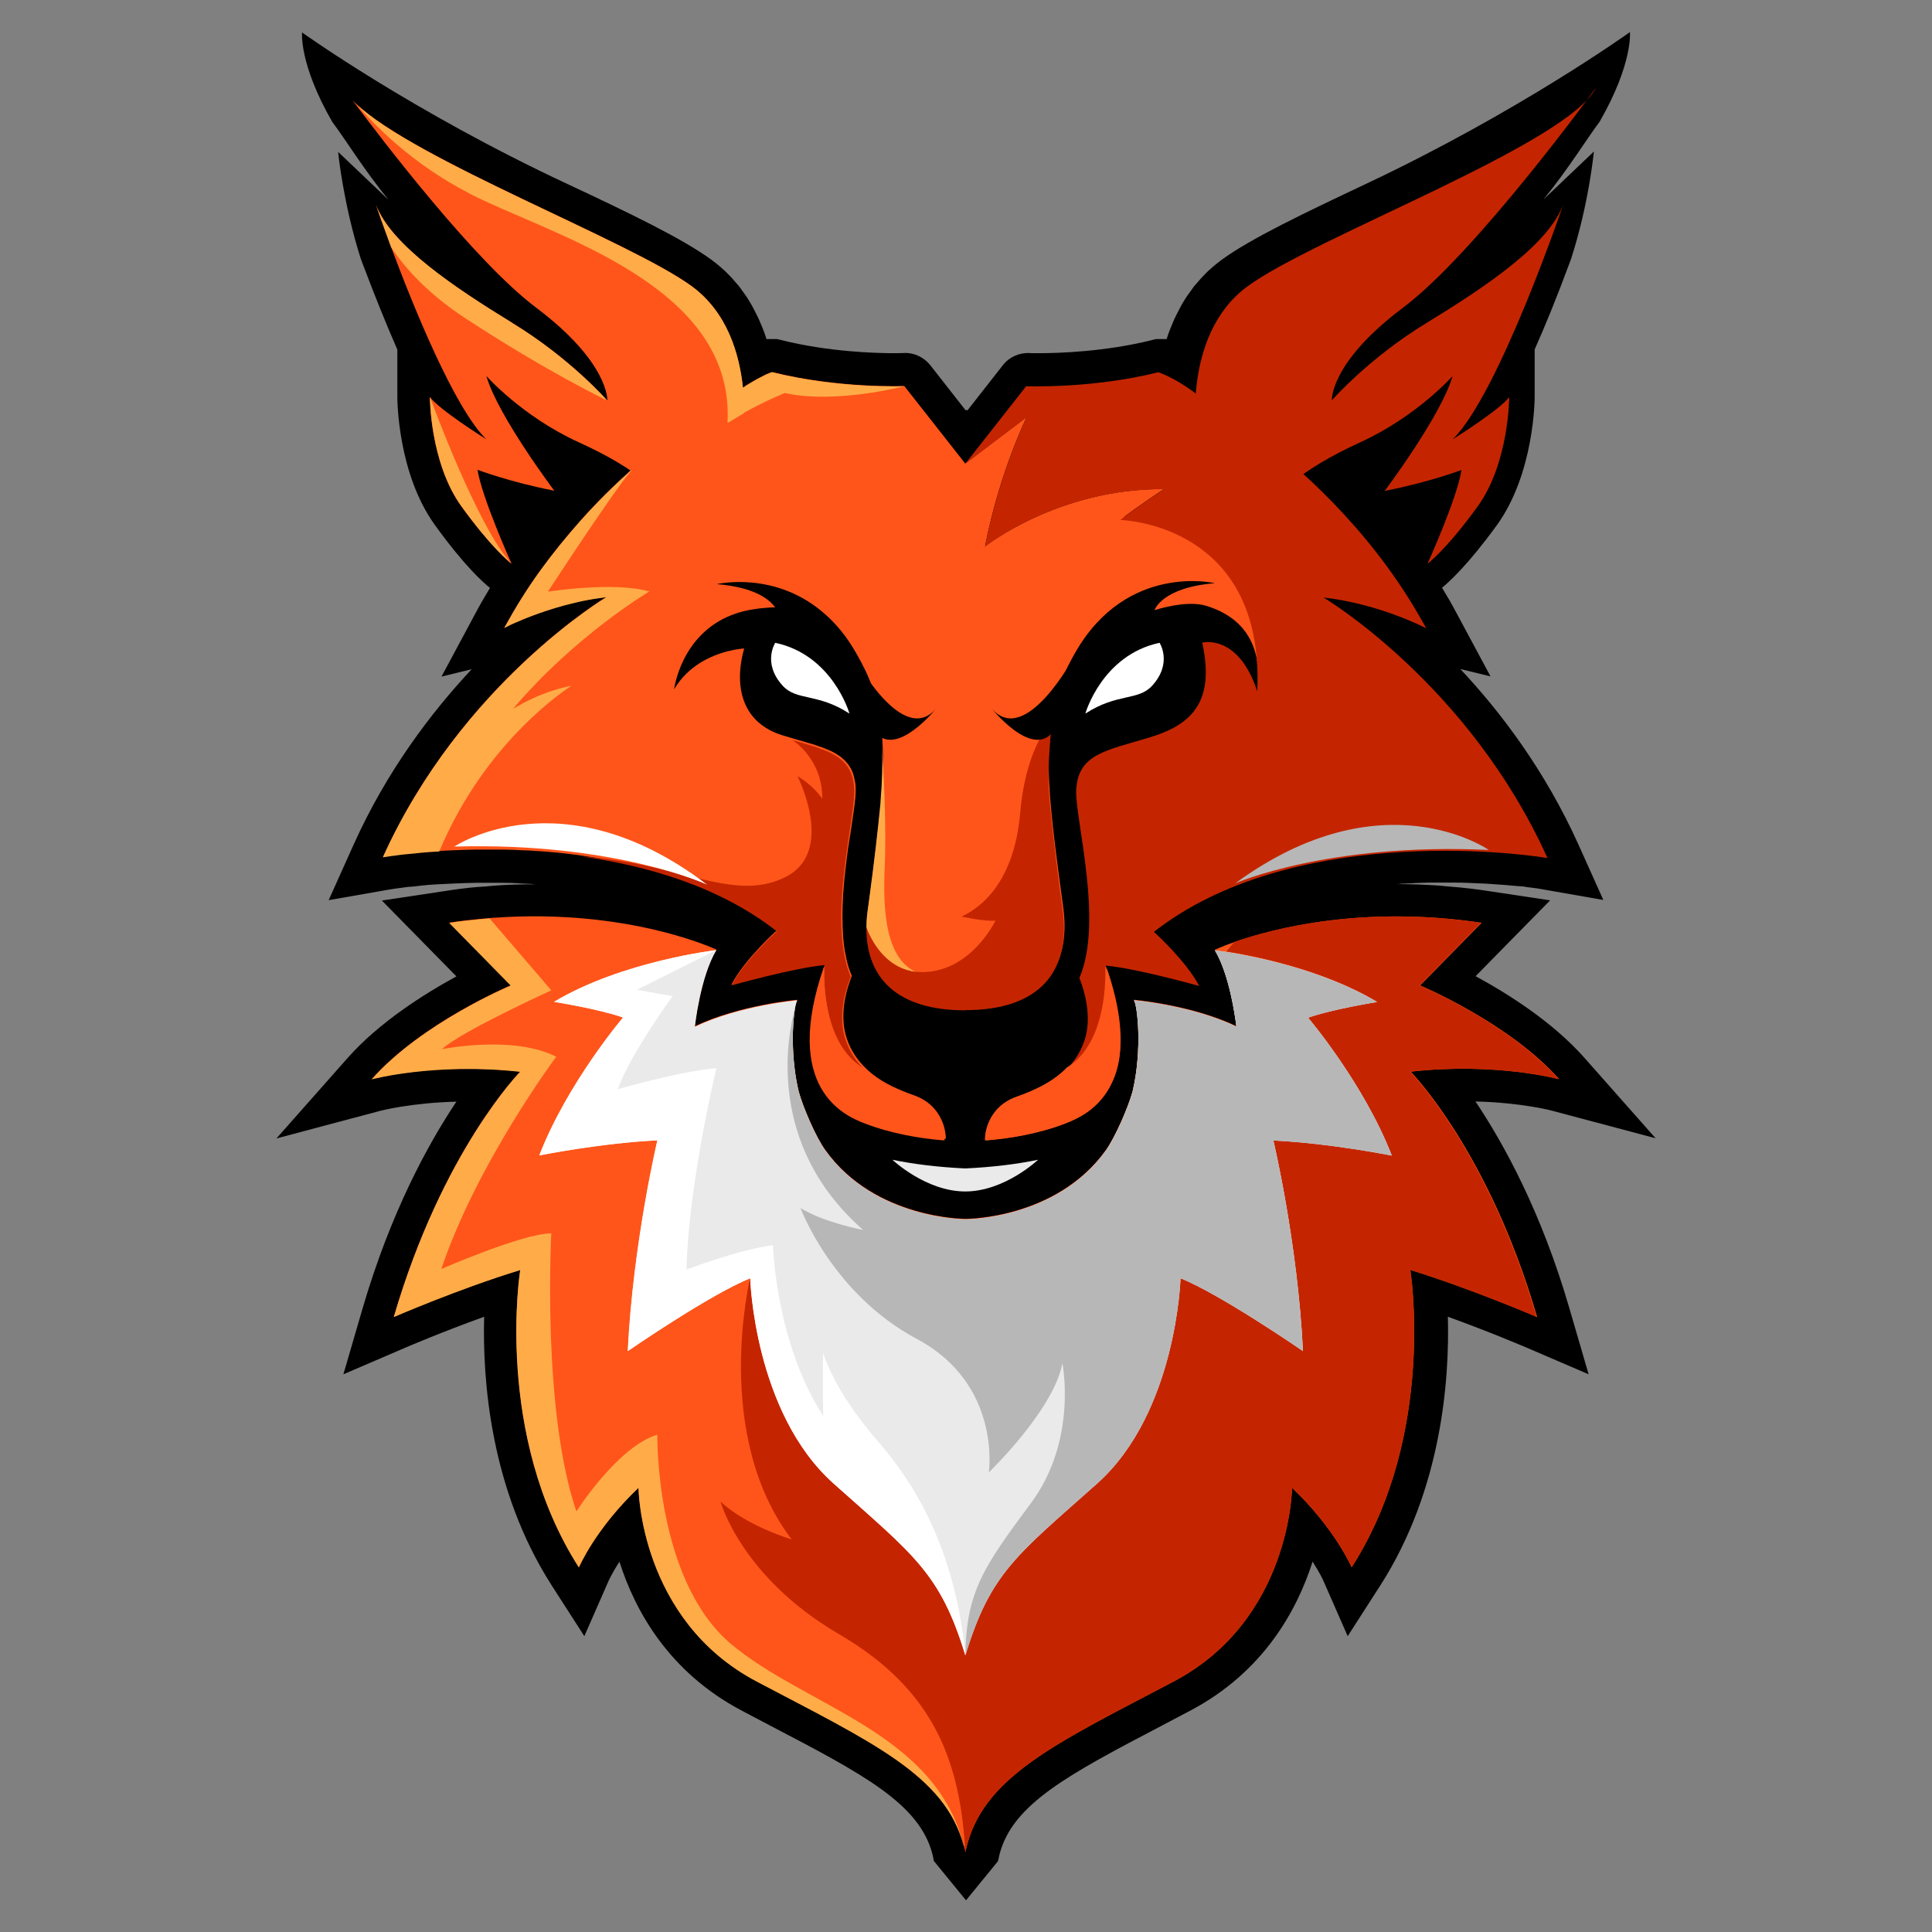
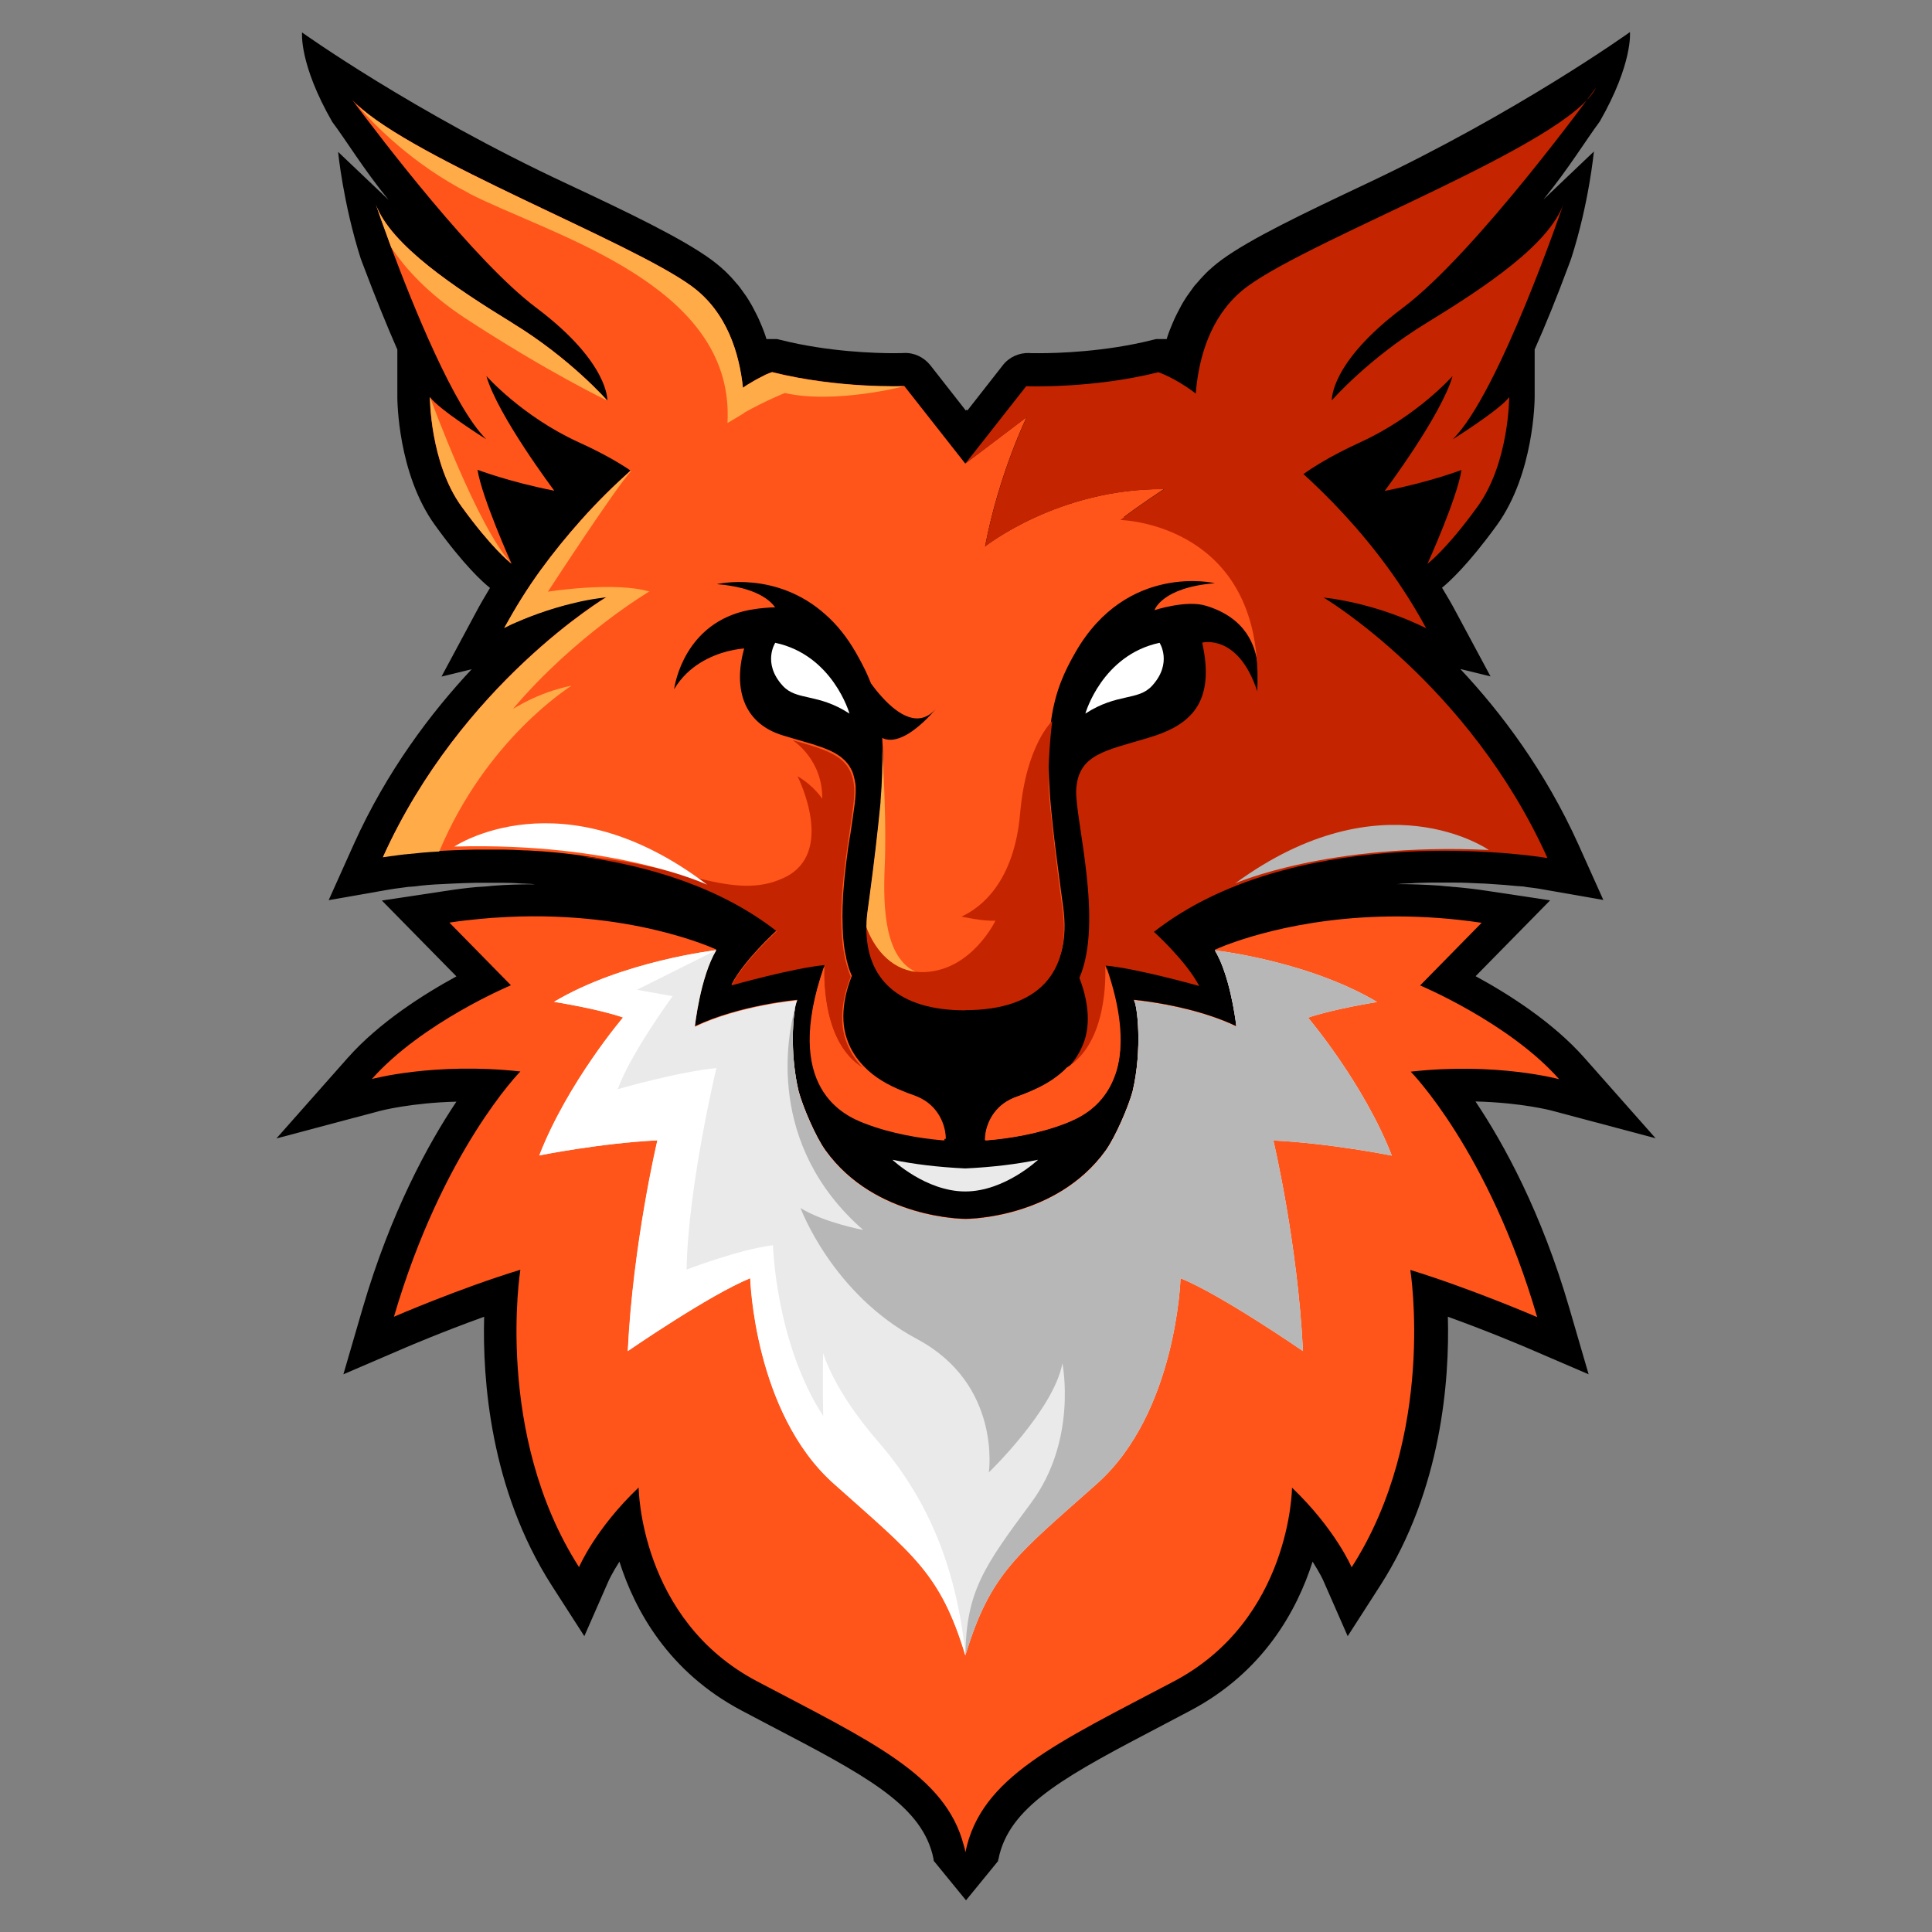
<svg xmlns="http://www.w3.org/2000/svg" id="Layer_1" data-name="Layer 1" viewBox="0 0 102.4 102.4">
  <rect x="0" y="0" width="102.4" height="102.4" fill="#808080" stroke="none" />
  <defs>
    <style>
      .cls-1 {
        fill: #eaeaea;
      }

      .cls-2 {
        fill: #ff551a;
      }

      .cls-3 {
        fill: #fff;
      }

      .cls-4 {
        fill: #ffac48;
      }

      .cls-5 {
        fill: #b7b7b7;
      }

      .cls-6 {
        fill: #c42500;
      }

      .cls-7 {
        fill: #414042;
      }
    </style>
  </defs>
  <path class="cls-7" d="m75.25,52.24l3.26-3.32s0,0,0,0h0c-6.31-.94-11.05.31-13.07,1.01-.7.24-1.07.42-1.07.42,0,0,0,0,0,0,0,0,0,0,0,0,.1.17.2.36.28.55.64,1.46.86,3.49.86,3.5-.84-.4-1.75-.69-2.58-.9-1.56-.39-2.85-.5-2.85-.5,0,0,0,0,0,0,0,0,0,0,0,0,.1.14.24.94.24,2.02,0,.84-.07,1.84-.31,2.82-.23.84-.9,2.41-1.42,3.13-2.63,3.66-7.43,3.64-7.43,3.64,0,0-4.8.02-7.43-3.64-.51-.72-1.19-2.29-1.42-3.13-.03-.13-.06-.26-.08-.39,0-.04-.01-.08-.02-.12-.02-.09-.03-.18-.05-.26,0-.05-.02-.1-.02-.15-.01-.08-.02-.15-.03-.23,0-.05-.01-.11-.02-.16,0-.08-.02-.15-.02-.23,0-.08-.01-.16-.02-.23,0-.08-.01-.16-.02-.24,0-.06,0-.13,0-.19,0-.05,0-.11,0-.16,0-.06,0-.12,0-.18,0-.05,0-.1,0-.15,0-.06,0-.12,0-.17,0-.06,0-.11,0-.17,0-.05,0-.1,0-.14,0-.1,0-.19.01-.28,0-.03,0-.05,0-.07,0-.07,0-.15.02-.22,0-.02,0-.04,0-.05,0-.08.02-.16.02-.24,0,0,0,0,0,0,.04-.33.09-.57.13-.69,0,0,0-.01,0-.02,0-.02.01-.03.02-.04,0,0,0-.01,0-.02,0,0,0,0,0,0h0s0,0,0,0c0,0-3.03.26-5.43,1.4,0-.01.29-2.63,1.14-4.06,0,0,0,0,0,0,0,0,0,0,0,0,0,0-4.61-2.19-11.74-1.69-.09,0-.18.01-.27.02-.16.01-.32.02-.48.04-.54.05-1.09.11-1.66.2l3.26,3.32s-4.71,1.97-7.37,4.97c0,0,3.33-.91,7.87-.4,0,0-4.13,4.18-6.7,13,0,0,3.48-1.5,6.7-2.49,0,0-1.4,8.73,3.11,15.76,0,0,.86-2.02,3.16-4.22,0,0,.05,6.99,6.27,10.27,6.02,3.18,9.99,4.95,10.96,8.69.03.12.06.24.09.37,0,0,0,0,0,0,.81-3.98,4.82-5.77,11.04-9.05,6.22-3.28,6.27-10.27,6.27-10.27,2.31,2.2,3.16,4.22,3.16,4.22,2.82-4.4,3.33-9.46,3.31-12.63,0-1.9-.2-3.12-.2-3.13,3.22.98,6.7,2.49,6.7,2.49,0,0,0,0,0,0h0c-2.57-8.8-6.68-12.97-6.7-12.99,4.54-.5,7.87.4,7.87.4,0,0,0,0,0,0,0,0,0,0,0,0-2.65-2.99-7.35-4.96-7.37-4.97Z" />
  <path class="cls-7" d="m61.47,34.06c-3.05.65-3.93,3.74-3.93,3.74,1.69-1.1,2.8-.66,3.54-1.48,1.09-1.2.39-2.27.39-2.27Z" />
  <path class="cls-7" d="m41.08,34.06s-.7,1.07.39,2.27c.74.82,1.85.38,3.54,1.48,0,0-.88-3.09-3.93-3.74Z" />
  <path class="cls-7" d="m55.02,61.47h0c-1.11.23-2.39.39-3.86.46-1.47-.07-2.75-.23-3.86-.46h0s1.77,1.68,3.86,1.68,3.86-1.68,3.86-1.68Z" />
  <path class="cls-7" d="m18.19,4.67c.1.21.27.43.48.65-.13-.17-.23-.32-.32-.42-.09-.12-.15-.2-.17-.23Z" />
  <path class="cls-7" d="m84.11,5.3c.21-.22.37-.43.47-.64,0,0-.17.24-.47.64Z" />
  <path class="cls-7" d="m75.61,17.12c-3.09,1.89-5.03,4.11-5.03,4.11,0,0-.11-2,3.77-4.91,3.25-2.44,8.22-8.96,9.76-11.02-2.81,3-14.64,7.43-17.99,9.88-1.99,1.46-2.6,3.84-2.75,5.68-.05-.04-.1-.08-.15-.12-.97-.71-1.74-.98-1.82-1.01,0,0-.01,0-.01,0-3.51.88-7,.74-7,.74l-3.23,4.11-3.23-4.11s-3.48.14-7-.74c0,0,0,0-.01,0,0,0,0,0,0,0,0,0,0,0,0,0-.04.01-.14.05-.29.11-.04.02-.09.04-.14.07-.21.1-.47.24-.78.43-.1.05-.19.12-.29.19-.01,0-.02.02-.03.02-.03-.32-.08-.66-.15-1.01,0-.01,0-.03,0-.04-.02-.09-.04-.18-.06-.27-.01-.05-.02-.1-.03-.15-.02-.08-.04-.16-.06-.25-.02-.06-.03-.12-.05-.17-.02-.08-.05-.15-.07-.23-.04-.11-.08-.22-.12-.33-.03-.08-.06-.15-.09-.23-.03-.08-.06-.15-.1-.23-.03-.06-.06-.13-.09-.19-.04-.07-.07-.15-.11-.22-.03-.06-.06-.12-.1-.18-.05-.08-.1-.17-.15-.25-.03-.05-.06-.09-.09-.14-.08-.12-.17-.24-.26-.36-.03-.04-.07-.09-.11-.13-.06-.08-.13-.16-.2-.23-.04-.05-.08-.09-.13-.14-.07-.08-.15-.15-.23-.22-.04-.04-.08-.08-.12-.11-.12-.11-.25-.21-.39-.31-3.28-2.39-14.65-6.68-17.79-9.67,0,0,0-.01-.01-.01-.06-.06-.12-.12-.17-.17,1.56,2.09,6.5,8.57,9.74,11,3.89,2.91,3.77,4.92,3.77,4.92,0,0-1.94-2.23-5.03-4.11-3.05-1.87-6.44-4.13-7.24-6.28.08.24.38,1.09.81,2.26t0,0c1.17,3.13,3.34,8.5,5.04,10.18-.15-.09-2.49-1.57-2.99-2.24h0s0,3.47,1.67,5.78c1.57,2.17,2.53,2.95,2.65,3.03h.01s-1.59-3.51-1.8-4.96c0,0,1.67.64,4.07,1.11,0,0-3-3.98-3.6-6.08,0,0,1.89,2.14,4.89,3.51.99.45,1.94.96,2.75,1.5-.88.79-1.78,1.67-2.65,2.65-.73.82-1.45,1.7-2.14,2.65-.34.47-.67.96-.99,1.47-.32.51-.62,1.03-.92,1.57.01,0,.04-.02.08-.04.03-.01.06-.03.1-.05.04-.02.09-.04.14-.07.03-.02.07-.03.11-.05.01-.01.03-.01.04-.02.63-.28,1.82-.77,3.28-1.11.12-.03.23-.05.35-.08.43-.09.87-.16,1.33-.22,0,0-7.7,4.58-11.86,13.79.2-.03.51-.08.93-.13.08-.01.17-.02.26-.03.04,0,.07,0,.11-.01.04,0,.08-.01.11-.01.45-.05.98-.1,1.58-.13.21-.01.42-.02.64-.03.4-.02.84-.03,1.29-.04.32,0,.64,0,.98,0,.14,0,.29,0,.44,0,.36,0,.73.02,1.1.04.15,0,.31.01.47.02.16.01.32.02.49.03.78.06,1.59.14,2.4.27.31.04.62.09.93.15.13.02.26.04.38.07.34.06.67.13,1.01.21.03,0,.05.01.08.02.03,0,.07.02.1.02.14.03.28.07.42.1.08.02.16.04.23.06,0,0,0,0,0,0,.19.05.37.1.56.16.04.01.08.02.13.04.2.06.4.12.59.18,0,0,0,0,0,0,.43.14.86.3,1.29.46.02,0,.04.01.06.02.42.17.83.35,1.24.54.02.01.04.02.06.03.19.09.37.18.56.28.02,0,.04.02.06.03.61.32,1.2.68,1.77,1.08.02.01.03.02.05.03.19.13.37.27.55.41,0,0-1.72,1.55-2.4,2.87,0,0,0,0,0,0,0,0,0,0,0,0,0,0,3.25-.92,4.94-1.08,0,0,.01,0,.02,0-.01.04-.03.08-.04.12,0-.02,0-.04,0-.06-2.26,6.48,1.09,7.92,2.14,8.32,1.45.57,3,.8,4.05.89.04,0,.08.01.12.01.03,0,.07,0,.1,0,0,0,0,0,0,0h.02c0-.52-.22-1.37-.98-1.94-.21-.15-.45-.28-.74-.38t0,0c-.18-.06-.36-.13-.55-.21-.75-.3-1.49-.7-2.07-1.31,0,0,0,0,0,0-.38-.39-.7-.86-.9-1.45-.45-1.28,0-2.71.26-3.35,0,0,0-.01-.01-.02h0c-.04-.1-.08-.2-.12-.31-.03-.09-.06-.17-.08-.26,0-.02-.01-.04-.02-.06,0,0,0-.01,0-.01,0-.01,0-.03-.01-.04-.01-.04-.02-.09-.03-.13-.02-.06-.03-.12-.04-.18-.04-.16-.07-.32-.09-.48-.02-.11-.03-.23-.04-.35-.01-.12-.03-.23-.03-.35,0-.07-.01-.14-.01-.21-.01-.09-.01-.18-.01-.27,0-.16-.01-.32-.01-.48h0c0-.34.01-.67.03-1,0-.11.01-.22.02-.33.05-.7.13-1.4.22-2.05.03-.24.07-.48.1-.71.01-.09.03-.17.04-.26.02-.16.05-.31.07-.46.13-.86.23-1.56.21-1.97,0,0,0,0,0,0,0,0,0,0,0,0,0-.07,0-.13-.01-.19,0-.03,0-.06-.01-.09,0-.04-.01-.08-.02-.12,0-.04-.01-.09-.02-.13,0,0,0-.01,0-.02,0-.04-.02-.08-.03-.11,0,0,0-.02,0-.03,0-.03-.02-.07-.03-.1,0,0,0-.01,0-.02-.04-.1-.08-.19-.12-.28-.03-.05-.06-.09-.08-.14-.01-.01-.02-.03-.03-.04-.01-.02-.03-.04-.04-.05-.02-.02-.03-.04-.05-.06-.02-.02-.04-.04-.06-.07,0,0-.01-.01-.02-.02-.03-.03-.06-.06-.09-.09-.02-.02-.04-.03-.05-.05-.01,0-.02-.02-.03-.03,0,0,0,0-.01-.01-.03-.03-.07-.05-.11-.08,0,0-.02-.01-.03-.02-.11-.08-.24-.15-.37-.21-.03-.01-.06-.03-.09-.04-.09-.04-.19-.09-.29-.13,0,0-.02,0-.03-.01-.09-.04-.19-.07-.28-.1-.22-.08-.45-.15-.7-.22-.2-.06-.41-.12-.62-.18-.18-.05-.37-.11-.57-.17-2.15-.65-2.63-2.55-2.06-4.61,0,0-.37.02-.89.15-.83.22-2.07.74-2.82,2.01,0,0,0,0,0-.01.03-.21.53-3.52,3.98-4.19.28-.05.56-.09.83-.11.19-.02.37-.03.54-.03-.24-.35-.98-1.06-3.09-1.23,0,0,3.14-.75,5.77,1.62.58.51,1.13,1.18,1.62,2.04.24.41.46.83.66,1.3-.48-.68-.8-1.27-.8-1.27l-.71-.8s.6,1.03,1.49,4.03c.18.61.44.95.74,1.11.07.92.07,2.02-.04,3.37,0,.02,0,.05,0,.07-.16,1.63-.35,3.24-.58,4.95-.03.24-.07.49-.1.74-.01.09-.02.17-.03.25-.02.23-.03.45-.04.66,0,0,0,0,0,0,0,.06,0,.12,0,.18,0,.07,0,.14,0,.21,0,.07,0,.14.01.2,0,.01,0,.03,0,.04,0,.01,0,.02,0,.04,0,.08.02.15.03.23,0,0,0,.02,0,.02,0,0,0,.01,0,.02,0,.04.01.07.02.1,0,.04.01.07.02.1,0,.05.02.09.03.13.01.06.03.12.04.18,0,0,0,0,0,.01.03.11.06.21.1.31,0,0,0,0,0,0,.02.06.04.11.07.16.02.04.04.09.06.13.01.02.02.04.03.06.03.07.07.13.11.2.01.02.02.04.03.06.02.03.04.07.07.1.02.04.05.08.07.11,0,0,0,0,0,.01.03.04.07.09.1.13.03.04.06.08.09.11,0,.01.02.02.03.03.01.01.03.03.04.04.01.01.02.03.04.04.06.06.12.12.19.18,0,0,.01.01.02.02.03.03.06.06.1.08,0,0,0,0,.01.01.07.06.14.12.22.17,0,0,0,0,.01,0,.04.03.07.05.11.07,0,0,0,0,0,0,.08.06.17.11.26.16,0,0,.01,0,.02,0,.04.02.08.04.12.06,0,0,.01,0,.02.01.07.04.15.07.23.11,0,0,.02,0,.03.01.06.03.12.05.18.07,0,0,0,0,.01,0,0,0,.02,0,.02,0,.16.06.32.11.5.16,0,0,.01,0,.02,0,.06.02.13.03.2.05.02,0,.05.01.07.02,0,0,.02,0,.03,0,.05.01.1.02.15.03.04,0,.07.02.11.02.09.01.17.03.26.04,0,0,0,0,0,0,.07,0,.14.02.21.03.04,0,.09.01.13.02.06,0,.12.01.18.01,0,0,.02,0,.03,0,.1,0,.19.01.29.02,0,0,0,0,0,0,.08,0,.15.01.23.01.06,0,.13,0,.2,0,.02,0,.04,0,.07,0,3.45,0,5.16-1.57,5.23-4.15.01-.37-.01-.76-.07-1.17,0-.02,0-.04,0-.06-.27-1.98-.49-3.82-.68-5.69,0,0,0,0,0-.01-.01-.13-.02-.26-.03-.38-.07-1.15.02-2.43.1-3.19.19-.19.36-.49.49-.92.89-3,1.49-4.03,1.49-4.03l-.71.8s-.09.17-.24.42c.08-.15.16-.3.25-.45,2.74-4.77,7.39-3.66,7.39-3.66-2.83.23-3.2,1.43-3.2,1.43,0,0,1.69-.56,2.74-.23,2.1.64,2.62,2.11,2.73,3.16.01.32.01.66,0,1.01,0,.02,0,.05,0,.08,0,.05-.01.09,0,.11-1.01-3.09-2.92-2.59-2.92-2.59.04.2.08.4.11.59.43,2.81-.93,3.85-2.95,4.45-2.27.69-3.75.86-3.84,2.79-.06,1.52,1.46,6.97.17,9.94.25.64.7,2.06.26,3.35-.21.59-.52,1.06-.9,1.45,0,0,0,0,0,0-.12.12-.25.24-.38.34-.04.04-.09.07-.13.11-.3.23-.63.42-.96.59-.04.02-.08.04-.13.06-.15.07-.31.14-.47.21-.18.08-.36.14-.55.21t0,0c-.29.1-.54.23-.74.38-.77.57-.99,1.42-.98,1.94h0s0,0,0,0c.03,0,.06,0,.1,0,.04,0,.08,0,.12-.01,1.05-.09,2.61-.33,4.05-.89.3-.12.79-.32,1.29-.7.07-.05.13-.11.2-.17.01,0,.02-.02.03-.03.08-.07.15-.15.23-.22.04-.05.09-.1.13-.15.02-.02.04-.04.05-.07.01-.02.03-.03.04-.05.06-.08.12-.16.18-.25,0,0,0,0,0-.01,0,0,0-.01.01-.02.03-.05.07-.1.1-.16.02-.03.03-.05.04-.08.02-.04.04-.07.06-.11,0-.02.02-.03.03-.05.04-.07.07-.15.11-.23,0,0,0-.02,0-.02,0-.01.01-.03.02-.04.02-.05.04-.1.06-.15.01-.02.02-.05.03-.07.01-.04.03-.08.04-.13,0,0,0-.01,0-.02,0-.03.02-.06.03-.09.05-.16.09-.34.12-.52,0,0,0-.01,0-.02,0-.04.01-.08.02-.12,0-.04.01-.09.02-.14,0,0,0-.01,0-.02,0-.03,0-.06.01-.1.01-.1.02-.2.02-.31,0-.01,0-.03,0-.04,0-.06,0-.13,0-.2,0-.1,0-.21,0-.32,0-.07,0-.14,0-.21,0-.12-.02-.25-.03-.38,0-.06,0-.12-.02-.18-.02-.19-.05-.38-.08-.58-.01-.06-.03-.13-.04-.19-.03-.15-.06-.3-.09-.45-.02-.09-.04-.18-.06-.27-.04-.14-.08-.29-.12-.44-.03-.09-.05-.18-.08-.27-.07-.22-.14-.44-.22-.67,0-.02-.01-.04-.02-.07,0-.02-.01-.04-.02-.06,0,0,.01,0,.02,0,1.69.16,4.94,1.08,4.94,1.08-.69-1.33-2.4-2.87-2.4-2.87,7.22-5.64,19.05-4.22,20.86-3.91-4.16-9.22-11.86-13.79-11.86-13.79,3,.34,5.44,1.63,5.44,1.63-1.81-3.35-4.2-6.06-6.5-8.16.87-.61,1.91-1.18,3-1.68,3-1.37,4.89-3.51,4.89-3.51-.6,2.1-3.6,6.09-3.6,6.09,2.4-.47,4.07-1.11,4.07-1.11-.21,1.46-1.8,4.97-1.8,4.97,0,0,.99-.73,2.66-3.04,1.67-2.31,1.67-5.79,1.67-5.79-.51.69-3,2.24-3,2.24,2.46-2.4,5.89-12.52,5.89-12.52-.74,2.17-4.17,4.46-7.26,6.34Z" />
  <path d="m78.21,58.38c2.43.06,4.03.48,4.05.49l5.49,1.46-3.77-4.26c-1.68-1.9-4.04-3.39-5.77-4.33l3.95-4.02-3.32-.5c-.58-.09-1.18-.16-1.76-.21h-.04c-.15-.02-.29-.03-.44-.04-.1-.01-.2-.02-.29-.03-.75-.05-1.5-.08-2.23-.08h-.04c.07,0,.14-.01.22-.02.17-.01.31-.01.44-.02h.05c.36-.03.72-.03,1.03-.04.15,0,.28,0,.41,0h.03c.13,0,.26,0,.39,0,.19,0,.37,0,.54,0,.43,0,.84.02,1.23.04.2,0,.41.02.6.03.51.03,1,.07,1.51.12h.09s.02.01.02.01h.11s.23.04.23.04c.46.05.74.1.84.12l3.2.56-1.33-2.96c-1.75-3.87-4.07-6.96-6.25-9.28l1.6.39-1.82-3.39c-.23-.44-.49-.88-.75-1.31.36-.29,1.38-1.21,2.91-3.32,1.97-2.73,2-6.63,2-6.79v-2.52c.58-1.3,1.18-2.78,1.8-4.45h0s.14-.38.14-.38c.95-2.96,1.19-5.62,1.2-5.66l-2.67,2.54c1.34-1.65,2.23-3.12,2.98-4.13,1.77-3.09,1.6-4.74,1.6-4.74,0,0-5.89,4.23-14,8.05-3.28,1.55-6.11,2.9-7.64,4.02-.16.12-.33.25-.5.4-.04.04-.09.08-.13.12l-.03.02c-.1.1-.2.19-.29.29-.06.06-.11.12-.16.17-.09.1-.17.2-.26.3l-.03.03s-.08.09-.11.14c-.11.15-.22.3-.33.46-.03.05-.06.1-.09.14l-.02.03c-.07.11-.13.21-.19.32-.04.07-.07.14-.11.21-.05.09-.09.18-.14.27-.04.09-.08.17-.12.25-.04.09-.08.18-.12.28-.04.1-.08.19-.11.27-.05.13-.1.26-.14.39-.01.04-.02.07-.03.11h-.56s-.21.05-.21.05c-2.5.63-5.03.7-6,.7-.31,0-.49,0-.51-.01h0c-.55-.02-1.08.22-1.41.65l-1.88,2.4-.04-.05h0s0,0,0,0h0s0,0,0,0l-.04.05-1.88-2.4c-.34-.43-.87-.68-1.41-.65h0s-.2.01-.51.01c-.97,0-3.5-.07-6-.7l-.21-.05h-.56s-.02-.07-.03-.11c-.04-.13-.09-.26-.14-.39-.03-.09-.07-.17-.11-.27-.04-.1-.08-.19-.12-.28-.04-.09-.08-.17-.12-.25-.05-.09-.09-.18-.14-.27-.04-.07-.07-.14-.11-.21-.06-.11-.13-.21-.19-.32l-.02-.03s-.06-.1-.09-.14c-.11-.15-.22-.31-.33-.46-.03-.04-.07-.09-.11-.14l-.03-.03c-.09-.1-.17-.2-.26-.3-.05-.06-.11-.12-.16-.17-.09-.1-.19-.19-.29-.29l-.03-.02s-.09-.08-.13-.12c-.17-.15-.34-.28-.5-.4-1.53-1.12-4.35-2.48-7.64-4.02C21.9,5.94,16.01,1.72,16.01,1.72c0,0-.17,1.66,1.6,4.74.75,1,1.64,2.48,2.98,4.13l-2.67-2.54s.26,2.7,1.2,5.66l.14.37h0c.63,1.67,1.23,3.15,1.8,4.45v2.52c0,.16.02,4.06,2,6.79,1.53,2.12,2.54,3.03,2.91,3.32-.26.44-.52.87-.75,1.31l-1.82,3.39,1.6-.39c-2.17,2.32-4.5,5.4-6.25,9.28l-1.33,2.96,3.2-.56c.1-.02.38-.06.84-.12l.23-.03h.11s.02-.01.02-.01h.09c.51-.07,1-.11,1.51-.13.2-.01.4-.02.6-.03.39-.02.81-.03,1.23-.04.17,0,.36,0,.54,0,.13,0,.26,0,.39,0h.03c.12,0,.25,0,.41,0,.3,0,.67.01,1.03.04h.05c.13.01.27.01.44.02.07,0,.14.01.22.02h-.04c-.73,0-1.48.02-2.23.08-.1.01-.2.02-.29.03-.15.01-.29.02-.44.03h-.04c-.59.05-1.18.13-1.76.22l-3.32.5,3.95,4.02c-1.72.94-4.09,2.43-5.77,4.33l-3.77,4.26,5.49-1.46s1.62-.43,4.05-.49c-1.5,2.24-3.48,5.86-4.97,10.95l-1.02,3.5,3.35-1.44s1.89-.81,4.11-1.61c-.09,3.33.32,9.15,3.58,14.24l1.73,2.69,1.29-2.94s.18-.4.57-1.01c.82,2.58,2.6,5.85,6.49,7.9.51.27,1,.53,1.48.78,4.94,2.58,7.92,4.14,8.62,6.82.02.09.04.18.06.27v.05s.02.05.02.05l1.7,2.08h0s0,0,0,0h0s0,0,0,0l1.7-2.08v-.05s.02-.05.02-.05c.02-.09.04-.18.06-.27.7-2.67,3.68-4.23,8.62-6.82.48-.25.97-.51,1.48-.78,3.89-2.05,5.67-5.33,6.49-7.9.39.61.57,1,.57,1.01l1.29,2.94,1.73-2.69c3.26-5.09,3.67-10.91,3.58-14.24,2.22.8,4.08,1.6,4.11,1.61l3.35,1.44-1.02-3.5c-1.48-5.09-3.47-8.71-4.97-10.95Z" />
  <path class="cls-2" d="m66.63,36.62h0s0,.01,0,.01c0-.04,0-.08,0-.12,0,.05-.01.09,0,.11Z" />
  <path class="cls-2" d="m56.56,56.6s0,0,0,0c-.58.6-1.32,1.01-2.07,1.31-.18.08-.36.14-.55.21t0,0c-.29.1-.54.23-.74.38-.77.57-.99,1.42-.98,1.94.03,0,.06,0,.1,0,.04,0,.08,0,.12-.01,1.05-.09,2.61-.33,4.05-.89.3-.12.79-.32,1.29-.7,1.22-.95,2.46-3.01.85-7.62.02.49.13,4.08-2.05,5.39Z" />
  <path class="cls-2" d="m66.64,35.42c.01.32.01.66,0,1.01.02-.21.04-.58,0-1.01Z" />
  <path class="cls-2" d="m59.38,27.55c.93-.73,2.32-1.63,2.32-1.63-5.61-.04-9.49,3.04-9.49,3.04.75-3.9,2.21-6.86,2.21-6.86l-3.26,2.47-3.23-4.11s-3.48.14-7-.74c0,0,0,0-.01,0,0,0,0,0,0,0,0,0,0,0,0,0-.04.01-.14.05-.29.11-.04.02-.09.04-.14.07-.21.1-.47.24-.78.43-.1.05-.19.12-.29.19-.02.01-.04.03-.06.04-.06.04-.12.09-.19.13-.01.01-.02.02-.04.03,0,0-.01,0-.01,0-.05.03-.09.07-.14.11-.15.11-.3.23-.45.36-.08.07-.16.14-.25.22-.23.21-.45.44-.68.69-.04.04-.08.09-.12.14-.05.05-.1.11-.14.17-.07.08-.14.17-.21.26-.23.29-.45.61-.66.95-.06.09-.12.19-.17.28-.12.21-.23.42-.35.64,0,0,0,0,0,0,0,0-.18-.59-.17-1.56-.75.57-1.54,1.21-2.34,1.94-.88.79-1.78,1.67-2.65,2.65-.73.82-1.45,1.7-2.14,2.65-.34.47-.67.96-.99,1.47-.32.51-.62,1.03-.92,1.57.01,0,.04-.02.08-.04.03-.01.06-.03.1-.05.04-.02.09-.04.14-.07.03-.02.07-.03.11-.05.01-.01.03-.01.04-.02.63-.28,1.82-.77,3.28-1.11.12-.03.23-.05.35-.08.43-.09.87-.16,1.33-.22,0,0-7.7,4.58-11.86,13.79.2-.03.51-.08.93-.13.08-.01.17-.02.26-.03.04,0,.07,0,.11-.01.04,0,.08-.01.11-.01.45-.05.98-.1,1.58-.13.21-.01.42-.02.64-.03.4-.02.84-.03,1.29-.04.32,0,.64,0,.98,0,.14,0,.29,0,.44,0,.36,0,.73.02,1.1.04.15,0,.31.01.47.02.16.01.32.02.49.03.78.06,1.59.14,2.4.27.31.04.62.09.93.15.13.02.26.04.38.07.35.07.71.14,1.06.22.12.03.24.05.35.09.14.03.28.07.43.11.14.03.28.08.43.12.14.04.29.08.43.13.18.05.36.11.53.17.19.06.37.12.56.19.12.04.25.09.37.14.14.05.28.11.43.17.16.07.33.13.49.21.01,0,.02,0,.02.01.15.07.31.14.46.21.12.05.24.11.36.17.05.02.09.04.14.07.14.07.27.14.4.21.18.1.35.2.53.29.15.09.3.18.44.27.08.04.15.09.23.14.08.05.15.1.23.15.14.1.29.2.43.31.14.1.29.21.43.32,0,0-1.71,1.54-2.4,2.87,0,0,3.25-.92,4.94-1.08,0,0,.01,0,.02,0-.01.04-.03.08-.04.12-.05.16-.11.32-.15.47-.03.1-.06.19-.09.28,0,.02-.01.03-.01.04-.05.17-.1.34-.14.5-.03.1-.05.2-.07.29-.08.33-.14.65-.18.95-.01.08-.02.15-.03.23-.07.5-.08.96-.06,1.37,0,.1.01.2.02.3.01.2.04.38.08.56.02.09.03.17.05.26.02.08.04.16.07.24.02.08.05.15.08.23.02.08.05.15.09.22.04.09.08.17.12.25,0,.01,0,.02.01.02.04.09.09.17.14.25.05.08.1.15.15.23,0,0,0,.01.01.02.04.06.09.12.13.18.21.26.43.47.66.65.31.24.62.41.88.53.1.05.2.09.29.12.04.02.08.03.12.05,1.45.57,3,.8,4.05.89.04,0,.08.01.12.01.03,0,.05,0,.08,0h.02c0-.52-.22-1.37-.98-1.94-.21-.15-.45-.28-.74-.38t0,0c-.18-.06-.36-.13-.55-.21-.75-.3-1.49-.7-2.07-1.31,0,0,0,0,0,0-.38-.39-.7-.86-.9-1.45-.45-1.28,0-2.71.26-3.35,0,0,0-.01-.01-.02h0c-.05-.11-.09-.22-.13-.33-.01-.03-.02-.06-.03-.09-.02-.06-.04-.14-.06-.21,0,0,0-.01,0-.01-.01-.04-.02-.07-.03-.11-.02-.08-.04-.15-.05-.24-.04-.16-.07-.32-.09-.48-.02-.11-.03-.23-.04-.35-.01-.12-.03-.23-.03-.35,0-.07-.01-.14-.01-.21-.01-.09-.01-.18-.01-.27,0-.16-.01-.32-.01-.48,0-.33.01-.67.03-1,0-.11.01-.22.02-.33.05-.73.14-1.45.23-2.13.01-.12.03-.23.05-.34,0-.04.01-.08.02-.12.02-.15.04-.29.07-.44.09-.58.16-1.1.22-1.53.01-.06.02-.12.02-.17.02-.2.04-.38.04-.52,0-.08,0-.14,0-.21,0-.07,0-.13-.01-.19,0-.04-.01-.09-.02-.13-.01-.07-.02-.14-.04-.2-.01-.05-.02-.11-.04-.16,0-.03-.02-.07-.03-.1-.03-.11-.08-.2-.13-.29-.03-.05-.06-.1-.09-.15-.04-.05-.08-.11-.13-.16-.02-.03-.05-.05-.07-.08-.03-.03-.06-.06-.1-.09-.03-.03-.07-.06-.1-.09-.03-.03-.07-.05-.11-.08-.04-.03-.08-.05-.12-.08-.2-.13-.43-.23-.69-.33-.09-.04-.19-.07-.28-.1-.22-.08-.45-.15-.7-.22-.2-.06-.41-.12-.62-.18-.18-.05-.37-.11-.57-.17-2.15-.65-2.63-2.55-2.06-4.61,0,0-.37.02-.89.15-.83.22-2.07.74-2.82,2.01,0,0,0,0,0-.01.03-.21.53-3.52,3.98-4.19.28-.05.56-.09.83-.11.19-.02.37-.03.54-.03-.24-.35-.98-1.06-3.09-1.23,0,0,3.14-.75,5.77,1.62.58.51,1.13,1.18,1.62,2.04.65,1.14,1.23,2.35,1.38,4.5,0,.09.01.23.02.4.04.81.02,1.74-.08,2.84,0,.02,0,.05,0,.07-.16,1.63-.35,3.24-.58,4.95-.03.24-.07.49-.1.74-.01.09-.02.17-.03.25-.02.23-.03.45-.04.66,0,.22,0,.42.02.62,0,.01,0,.02,0,.04,0,.08.02.15.03.23,0,0,0,.02,0,.02.01.08.02.15.04.23.02.11.05.22.08.33.03.11.06.21.1.31.04.1.08.2.12.3.05.11.11.22.17.32.04.08.09.15.14.22.03.04.07.09.1.13.03.04.06.08.09.11.03.04.07.08.11.12.06.06.12.12.19.18.01.01.02.02.03.02.03.03.07.06.1.09.07.06.14.12.22.17.04.03.08.05.12.08.02.01.04.03.07.04.06.04.13.08.19.11.05.03.11.05.16.09.07.04.15.07.23.11.07.03.14.06.22.09.17.07.35.13.54.17.06.02.13.03.2.05.02,0,.05.01.07.02.09.02.19.04.29.06.09.01.17.03.26.04.11.02.23.03.35.04.06,0,.12.01.18.01.11.01.22.02.33.02.08,0,.15.01.23.01.09,0,.17,0,.26,0,3.94,0,5.61-2.05,5.16-5.32-.27-2.01-.53-3.87-.69-5.76-.01-.15-.02-.29-.03-.44v-.03c-.1-1.52-.06-2.71.08-3.68.23-1.61.73-2.63,1.29-3.61,2.74-4.77,7.39-3.66,7.39-3.66-2.83.23-3.2,1.43-3.2,1.43,0,0,1.69-.56,2.74-.23,2.1.64,2.62,2.11,2.73,3.16-.29-7.72-7.26-7.88-7.26-7.88Z" />
  <path class="cls-6" d="m82.01,45.46c-4.16-9.22-11.86-13.79-11.86-13.79,3,.34,5.44,1.63,5.44,1.63-2.49-4.61-6.08-8.03-9.03-10.28.01.97-.17,1.56-.17,1.56-.94-1.9-2.17-3.1-3.17-3.84-.97-.71-1.74-.98-1.82-1.01,0,0-.01,0-.01,0-3.51.88-7,.74-7,.74l-3.23,4.11,3.26-2.47s-1.46,2.96-2.21,6.86c0,0,3.88-3.09,9.49-3.04,0,0-1.4.9-2.32,1.63,0,0,6.97.15,7.26,7.88.04.43.02.8,0,1.01,0,.02,0,.05,0,.08,0,.04,0,.08,0,.12,0,0,0,0,0,0h0c-1.01-3.09-2.92-2.59-2.92-2.59.04.2.08.4.11.59.43,2.81-.93,3.85-2.95,4.45-2.27.69-3.75.86-3.84,2.79-.06,1.52,1.46,6.97.17,9.94.25.64.7,2.06.26,3.35-.21.59-.52,1.06-.9,1.45,2.18-1.31,2.07-4.9,2.05-5.39,0-.02-.01-.04-.02-.06,0,0,.01,0,.02,0,1.69.16,4.94,1.08,4.94,1.08-.69-1.33-2.4-2.87-2.4-2.87,7.22-5.64,19.05-4.22,20.86-3.91Z" />
  <path class="cls-6" d="m45.73,56.59c-2.09-1.27-2.07-4.65-2.04-5.32.01-.04.03-.08.04-.12,0,0-.01,0-.02,0-1.69.16-4.94,1.08-4.94,1.08.69-1.33,2.4-2.87,2.4-2.87-2.99-2.34-6.78-3.46-10.32-3.96,5.17.34,7.98,2.44,10.73,1.11,2.71-1.3.76-5.22.69-5.37.91.54,1.31,1.2,1.31,1.2.03-2.05-1.48-3.05-1.57-3.11,1.95.56,3.19.86,3.27,2.62.06,1.52-1.45,6.94-.19,9.92h0c-.25.63-.72,2.07-.26,3.37.2.58.51,1.06.89,1.44Z" />
  <path class="cls-6" d="m51.16,53.55c-3.57,0-5.27-1.68-5.24-4.42.42,1.13,1.39,2.47,3.12,2.39,2.48-.12,3.72-2.72,3.72-2.72-.72.03-1.8-.22-1.8-.22,1.06-.48,2.8-1.86,3.11-5.49.32-3.63,1.7-4.87,1.7-4.87,0,0-.32,2.41-.14,4.24.19,1.89.41,3.75.69,5.76.45,3.27-1.22,5.32-5.16,5.32Z" />
  <path class="cls-6" d="m45.93,49.14c0,.22,0,.42.02.62-.02-.21-.03-.42-.03-.63,0,0,0,0,0,.01Z" />
  <path class="cls-2" d="m81.45,69.8s-3.48-1.5-6.7-2.49c0,0,1.4,8.73-3.11,15.76,0,0-.86-2.02-3.16-4.22,0,0-.05,6.99-6.27,10.27-6.22,3.28-10.24,5.07-11.04,9.05-.02-.12-.05-.25-.09-.37-.97-3.73-4.93-5.51-10.96-8.69-6.22-3.28-6.27-10.27-6.27-10.27-2.31,2.2-3.16,4.22-3.16,4.22-4.51-7.04-3.11-15.76-3.11-15.76-3.22.98-6.7,2.49-6.7,2.49,2.58-8.82,6.7-13,6.7-13-4.54-.5-7.87.4-7.87.4,2.66-3,7.37-4.97,7.37-4.97l-3.26-3.32c.57-.09,1.12-.15,1.66-.2.16-.01.32-.03.48-.04.09-.01.18-.02.27-.02,7.13-.5,11.74,1.69,11.74,1.69-.86,1.43-1.14,4.06-1.14,4.06,2.4-1.14,5.43-1.4,5.43-1.4-.18.24-.47,2.6.07,4.84.23.84.9,2.41,1.42,3.13,2.63,3.66,7.43,3.64,7.43,3.64,0,0,4.8.02,7.43-3.64.51-.72,1.19-2.29,1.42-3.13.53-2.25.25-4.6.07-4.84,0,0,1.29.11,2.85.5.83.21,1.75.5,2.58.9,0,0-.22-2.04-.86-3.5-.09-.2-.18-.38-.28-.55,0,0,.37-.18,1.07-.42,2.02-.7,6.77-1.95,13.07-1.01l-3.26,3.32s4.71,1.97,7.37,4.97c0,0-3.33-.91-7.87-.4,0,0,4.13,4.18,6.7,13Z" />
-   <path class="cls-6" d="m81.45,69.8s-3.48-1.5-6.7-2.49c0,0,1.4,8.73-3.11,15.76,0,0-.86-2.02-3.16-4.22,0,0-.05,6.99-6.27,10.27-6.22,3.28-10.24,5.07-11.04,9.05-.28-4.57-1.48-8.51-6.69-11.55-5.2-3.03-6.29-7.03-6.29-7.03,1.43,1.32,3.77,2,3.77,2-4.23-5.54-2.2-13.86-2.2-13.86,0,0,.2,7.12,4.43,10.89,4.23,3.77,5.64,4.71,6.97,9.09,1.33-4.37,2.74-5.31,6.97-9.09,4.23-3.77,4.43-10.89,4.43-10.89,2.14.86,6.49,3.86,6.49,3.86-.28-5.74-1.57-11.17-1.57-11.17,3.04.15,6.26.8,6.26.8-1.5-3.86-4.44-7.31-4.44-7.31,1.31-.46,3.66-.83,3.66-.83-2.84-1.7-6.5-2.42-7.96-2.65.14-.17.28-.35.43-.51,2.02-.7,6.77-1.95,13.07-1.01l-3.26,3.32s4.71,1.97,7.37,4.97c0,0-3.33-.91-7.87-.4,0,0,4.13,4.18,6.7,13Z" />
  <path class="cls-1" d="m67.49,60.44s1.29,5.42,1.57,11.17c0,0-4.35-3-6.49-3.86,0,0-.2,7.12-4.43,10.89-4.23,3.77-5.64,4.71-6.97,9.09-1.33-4.37-2.74-5.31-6.97-9.09-4.23-3.77-4.43-10.89-4.43-10.89-2.14.86-6.49,3.86-6.49,3.86.28-5.74,1.57-11.17,1.57-11.17-3.04.15-6.26.8-6.26.8,1.5-3.86,4.44-7.31,4.44-7.31-1.31-.46-3.66-.83-3.66-.83,3.63-2.17,8.6-2.74,8.6-2.74-.86,1.43-1.14,4.06-1.14,4.06,2.4-1.14,5.43-1.4,5.43-1.4,0,0,0,0,0,0-.03.05-.07.17-.11.35-.15.78-.25,2.67.18,4.49.23.84.9,2.41,1.42,3.13,2.63,3.66,7.43,3.64,7.43,3.64,0,0,4.8.02,7.43-3.64.51-.72,1.19-2.29,1.42-3.13.53-2.25.25-4.6.07-4.84,0,0,1.29.11,2.85.5.83.21,1.75.5,2.58.9,0,0-.22-2.04-.86-3.5-.09-.2-.18-.38-.28-.55,0,0,.23.03.64.09,1.46.23,5.12.95,7.96,2.65,0,0-2.34.37-3.66.83,0,0,2.94,3.46,4.44,7.31,0,0-3.22-.65-6.26-.8Z" />
  <path class="cls-5" d="m67.49,60.44s1.29,5.42,1.57,11.17c0,0-4.35-3-6.49-3.86,0,0-.2,7.12-4.43,10.89-4.23,3.77-5.64,4.71-6.97,9.09.04-3.39.99-4.71,3.47-8.06,2.49-3.34,1.67-7.41,1.67-7.41-.47,2.48-3.9,5.78-3.9,5.78,0,0,.69-4.67-3.81-7.07s-6.17-6.94-6.17-6.94c1.24.77,3.32,1.16,3.32,1.16-5.18-4.53-4.01-10.34-3.6-11.82-.15.78-.25,2.67.18,4.49.23.84.9,2.41,1.42,3.13,2.63,3.66,7.43,3.64,7.43,3.64,0,0,4.8.02,7.43-3.64.51-.72,1.19-2.29,1.42-3.13.53-2.25.25-4.6.07-4.84,0,0,1.29.11,2.85.5.83.21,1.75.5,2.58.9,0,0-.22-2.04-.86-3.5-.09-.2-.18-.38-.28-.55,0,0,.23.03.64.09,1.46.23,5.12.95,7.96,2.65,0,0-2.34.37-3.66.83,0,0,2.94,3.46,4.44,7.31,0,0-3.22-.65-6.26-.8Z" />
  <path class="cls-3" d="m51.16,87.73c-1.33-4.37-2.74-5.31-6.97-9.09-4.23-3.77-4.43-10.89-4.43-10.89-2.14.86-6.49,3.86-6.49,3.86.28-5.74,1.57-11.17,1.57-11.17-3.04.15-6.26.8-6.26.8,1.5-3.86,4.44-7.31,4.44-7.31-1.31-.46-3.66-.83-3.66-.83,3.63-2.17,8.6-2.74,8.6-2.74l-4.2,2.1,1.89.34s-2.23,3.04-2.91,4.93c0,0,3.17-.92,5.23-1.12,0,0-1.5,6.26-1.58,10.68,0,0,2.78-1.07,4.58-1.29,0,0,.13,5.14,2.66,9.05,0,0-.04-2.06,0-3.34,0,0,.51,1.93,2.89,4.67s4.14,6.25,4.65,11.36Z" />
  <path class="cls-3" d="m57.53,37.81s.88-3.09,3.93-3.74c0,0,.7,1.07-.39,2.27-.74.82-1.85.38-3.54,1.48Z" />
  <path class="cls-3" d="m45.02,37.81s-.88-3.09-3.93-3.74c0,0-.7,1.07.39,2.27.74.82,1.85.38,3.54,1.48Z" />
  <path class="cls-1" d="m55.02,61.47c-1.11.23-2.39.39-3.86.46-1.47-.07-2.75-.23-3.86-.46h0s1.77,1.68,3.86,1.68,3.86-1.68,3.86-1.68h0Z" />
  <path class="cls-2" d="m59.37,55.5c0,.11-.01.21-.02.31,0,.09-.02.17-.03.25,0,.04-.01.08-.02.12,0,0,0,.01,0,.02-.03.19-.07.36-.12.52-.02.08-.05.16-.08.24-.01.02-.02.05-.03.07-.02.07-.05.13-.08.19,0,.01,0,.02-.01.03-.03.08-.07.15-.11.23-.04.08-.08.16-.13.23-.04.07-.08.13-.12.19-.09.13-.18.25-.27.36-.04.05-.09.1-.13.15-.15.16-.31.3-.46.42-.5.38-.99.59-1.29.7-1.45.57-3,.8-4.05.89-.04,0-.08.01-.12.01-.03,0-.07,0-.1,0,0-.52.22-1.37.98-1.94.21-.15.45-.28.74-.38t0,0c.18-.06.36-.13.55-.21.08-.03.17-.07.25-.11.58-.25,1.13-.57,1.61-1,.07-.06.14-.13.2-.2,0,0,0,0,0,0,2.18-1.31,2.07-4.9,2.05-5.39.62,1.78.82,3.19.75,4.29Z" />
  <path class="cls-2" d="m50.09,60.44s-.06,0-.1,0c-.04,0-.08,0-.12-.01-1.05-.09-2.61-.33-4.05-.89-1.04-.4-4.4-1.84-2.14-8.32,0,.02,0,.04,0,.06-.02.67-.05,4.05,2.04,5.32,0,0,0,0,.01,0,0,0,0,0,0,0,.13.14.28.27.43.39.1.09.21.16.31.23.05.04.1.07.15.1.55.34,1.14.59,1.72.79t0,0c.29.1.54.23.74.38.77.57.99,1.42.98,1.94Z" />
  <path d="m45.22,34.75s2.6,4.91,4.4,2.8c0,0-2.74,3.43-3.63.43s-1.49-4.03-1.49-4.03l.71.8Z" />
-   <path d="m56.96,34.75s-2.6,4.91-4.4,2.8c0,0,2.74,3.43,3.63.43s1.49-4.03,1.49-4.03l-.71.8Z" />
  <path class="cls-2" d="m39.43,21.89c0,.94-.1,1.57-.1,1.57-.69,4.26-3.3,5.17-3.3,5.17.14-1.31-.95-2.57-2.59-3.67-.01,0-.02-.01-.02-.02-.81-.55-1.76-1.05-2.75-1.5-3-1.37-4.89-3.51-4.89-3.51.6,2.1,3.6,6.08,3.6,6.08-2.4-.47-4.07-1.11-4.07-1.11.22,1.45,1.8,4.97,1.8,4.97h-.01c-.12-.1-1.08-.87-2.65-3.04-1.67-2.31-1.67-5.79-1.67-5.79h0c.5.67,2.84,2.15,2.99,2.24-1.7-1.68-3.87-7.05-5.04-10.18t0,0c-.43-1.16-.73-2.01-.81-2.26.79,2.15,4.18,4.41,7.24,6.28,3.09,1.89,5.03,4.11,5.03,4.11,0,0,.11-2-3.77-4.92-3.24-2.43-8.18-8.91-9.74-11,.05.05.11.11.17.17,0,0,.01.01.01.01,3.14,2.99,14.51,7.28,17.79,9.67,2.4,1.75,2.79,4.85,2.79,6.72Z" />
  <path class="cls-6" d="m63.44,23.46s-.91-5.66,2.69-8.29,16.97-7.54,18.46-10.52c0,0-6.34,8.74-10.23,11.66s-3.77,4.91-3.77,4.91c0,0,1.94-2.23,5.03-4.11,3.09-1.89,6.52-4.17,7.26-6.34,0,0-3.43,10.12-5.89,12.52,0,0,2.49-1.56,3-2.24,0,0,0,3.47-1.67,5.79-1.67,2.31-2.66,3.04-2.66,3.04,0,0,1.59-3.51,1.8-4.97,0,0-1.67.64-4.07,1.11,0,0,3-3.99,3.6-6.09,0,0-1.89,2.14-4.89,3.51s-5.57,3.21-5.36,5.19c0,0-2.61-.91-3.3-5.17Z" />
  <path class="cls-4" d="m34.44,31.36c-1.84-.56-5.4,0-5.4,0,0,0,3.56-5.47,4.42-6.41h-.04c-.88.79-1.78,1.67-2.65,2.65-.73.82-1.45,1.7-2.14,2.65-.34.47-.67.96-.99,1.47-.32.51-.62,1.03-.92,1.57.01,0,.04-.02.08-.04.03-.01.06-.03.1-.05.04-.02.09-.04.14-.07.03-.02.07-.03.11-.05.01-.01.03-.01.04-.02.63-.28,1.82-.77,3.28-1.11.12-.03.23-.05.35-.08.43-.09.87-.16,1.33-.22,0,0-7.7,4.58-11.86,13.79.2-.03.51-.08.93-.13.08-.01.17-.02.26-.03.04,0,.07,0,.11-.01.04,0,.08-.01.11-.01.45-.05.98-.1,1.58-.13,2.5-5.96,6.87-8.68,7.01-8.79-1.86.39-3,1.2-3.1,1.23,3.3-3.9,7.24-6.23,7.24-6.23Z" />
-   <path class="cls-4" d="m51.07,97.82c-.97-3.73-4.93-5.51-10.96-8.69-6.22-3.28-6.27-10.27-6.27-10.27-2.31,2.2-3.16,4.22-3.16,4.22-4.51-7.04-3.11-15.76-3.11-15.76-3.22.98-6.7,2.49-6.7,2.49,2.58-8.82,6.7-13,6.7-13-4.54-.5-7.87.4-7.87.4,2.66-3,7.37-4.97,7.37-4.97l-3.26-3.32c.57-.09,1.12-.15,1.66-.2.16-.01.32-.03.48-.04l3.27,3.81s-4.77,2.17-5.8,3.12c0,0,3.77-.77,6.06.4,0,0-4.2,5.63-6.09,11.25,0,0,4.33-1.89,5.83-1.89,0,0-.51,9.34,1.33,14.74,0,0,2.18-3.43,4.29-4.07,0,0-.13,7.69,3.9,11.09,3.95,3.33,10.83,4.66,12.34,10.69Z" />
  <path class="cls-4" d="m24.84,10.24c4.08,2.1,13.03,4.51,13.69,10.95.04.38.05.78.03,1.2v.03l.87-.52v-.02c1.2-.67,2.17-1.05,2.17-1.05,2.66.6,6.33-.36,6.33-.36,0,0-3.48.14-7-.74,0,0,0,0-.01,0,0,0,0,0,0,0,0,0,0,0,0,0-.04.01-.14.05-.29.11-.04.02-.09.04-.14.07-.21.1-.47.24-.78.43-.11.06-.21.13-.33.21-.19-1.79-.83-4-2.72-5.38-3.28-2.39-14.65-6.68-17.79-9.67.98,1.14,3.01,3.21,5.99,4.74Z" />
  <path class="cls-4" d="m27.16,17.12c-3.05-1.87-6.44-4.13-7.24-6.28.08.24.38,1.09.81,2.26t0,0c.72,1.09,1.92,2.44,3.89,3.74,4.38,2.87,7.56,4.39,7.56,4.39,0,0-1.94-2.23-5.03-4.11Z" />
  <path class="cls-4" d="m22.79,21.05s0,3.47,1.67,5.79c1.57,2.17,2.53,2.95,2.65,3.03-1.77-1.87-4.24-8.61-4.32-8.82h0Z" />
  <path class="cls-3" d="m24.08,44.87s5.7-3.84,13.4,2.02c0,0-4.86-2.26-13.4-2.02Z" />
  <path class="cls-5" d="m78.91,45.05s-5.63-3.95-13.44,1.77c0,0,4.9-2.17,13.44-1.77Z" />
  <path class="cls-4" d="m48.56,51.51c-1.43-.16-2.26-1.35-2.64-2.37,0-.21.01-.43.04-.66,0-.08.02-.17.03-.25.03-.25.07-.49.1-.74.23-1.71.42-3.32.58-4.95,0-.02,0-.05,0-.07.09-1.1.11-2.03.08-2.84.08,1.19.24,4.16.14,6.33-.1,2.32.05,4.82,1.66,5.56Z" />
</svg>